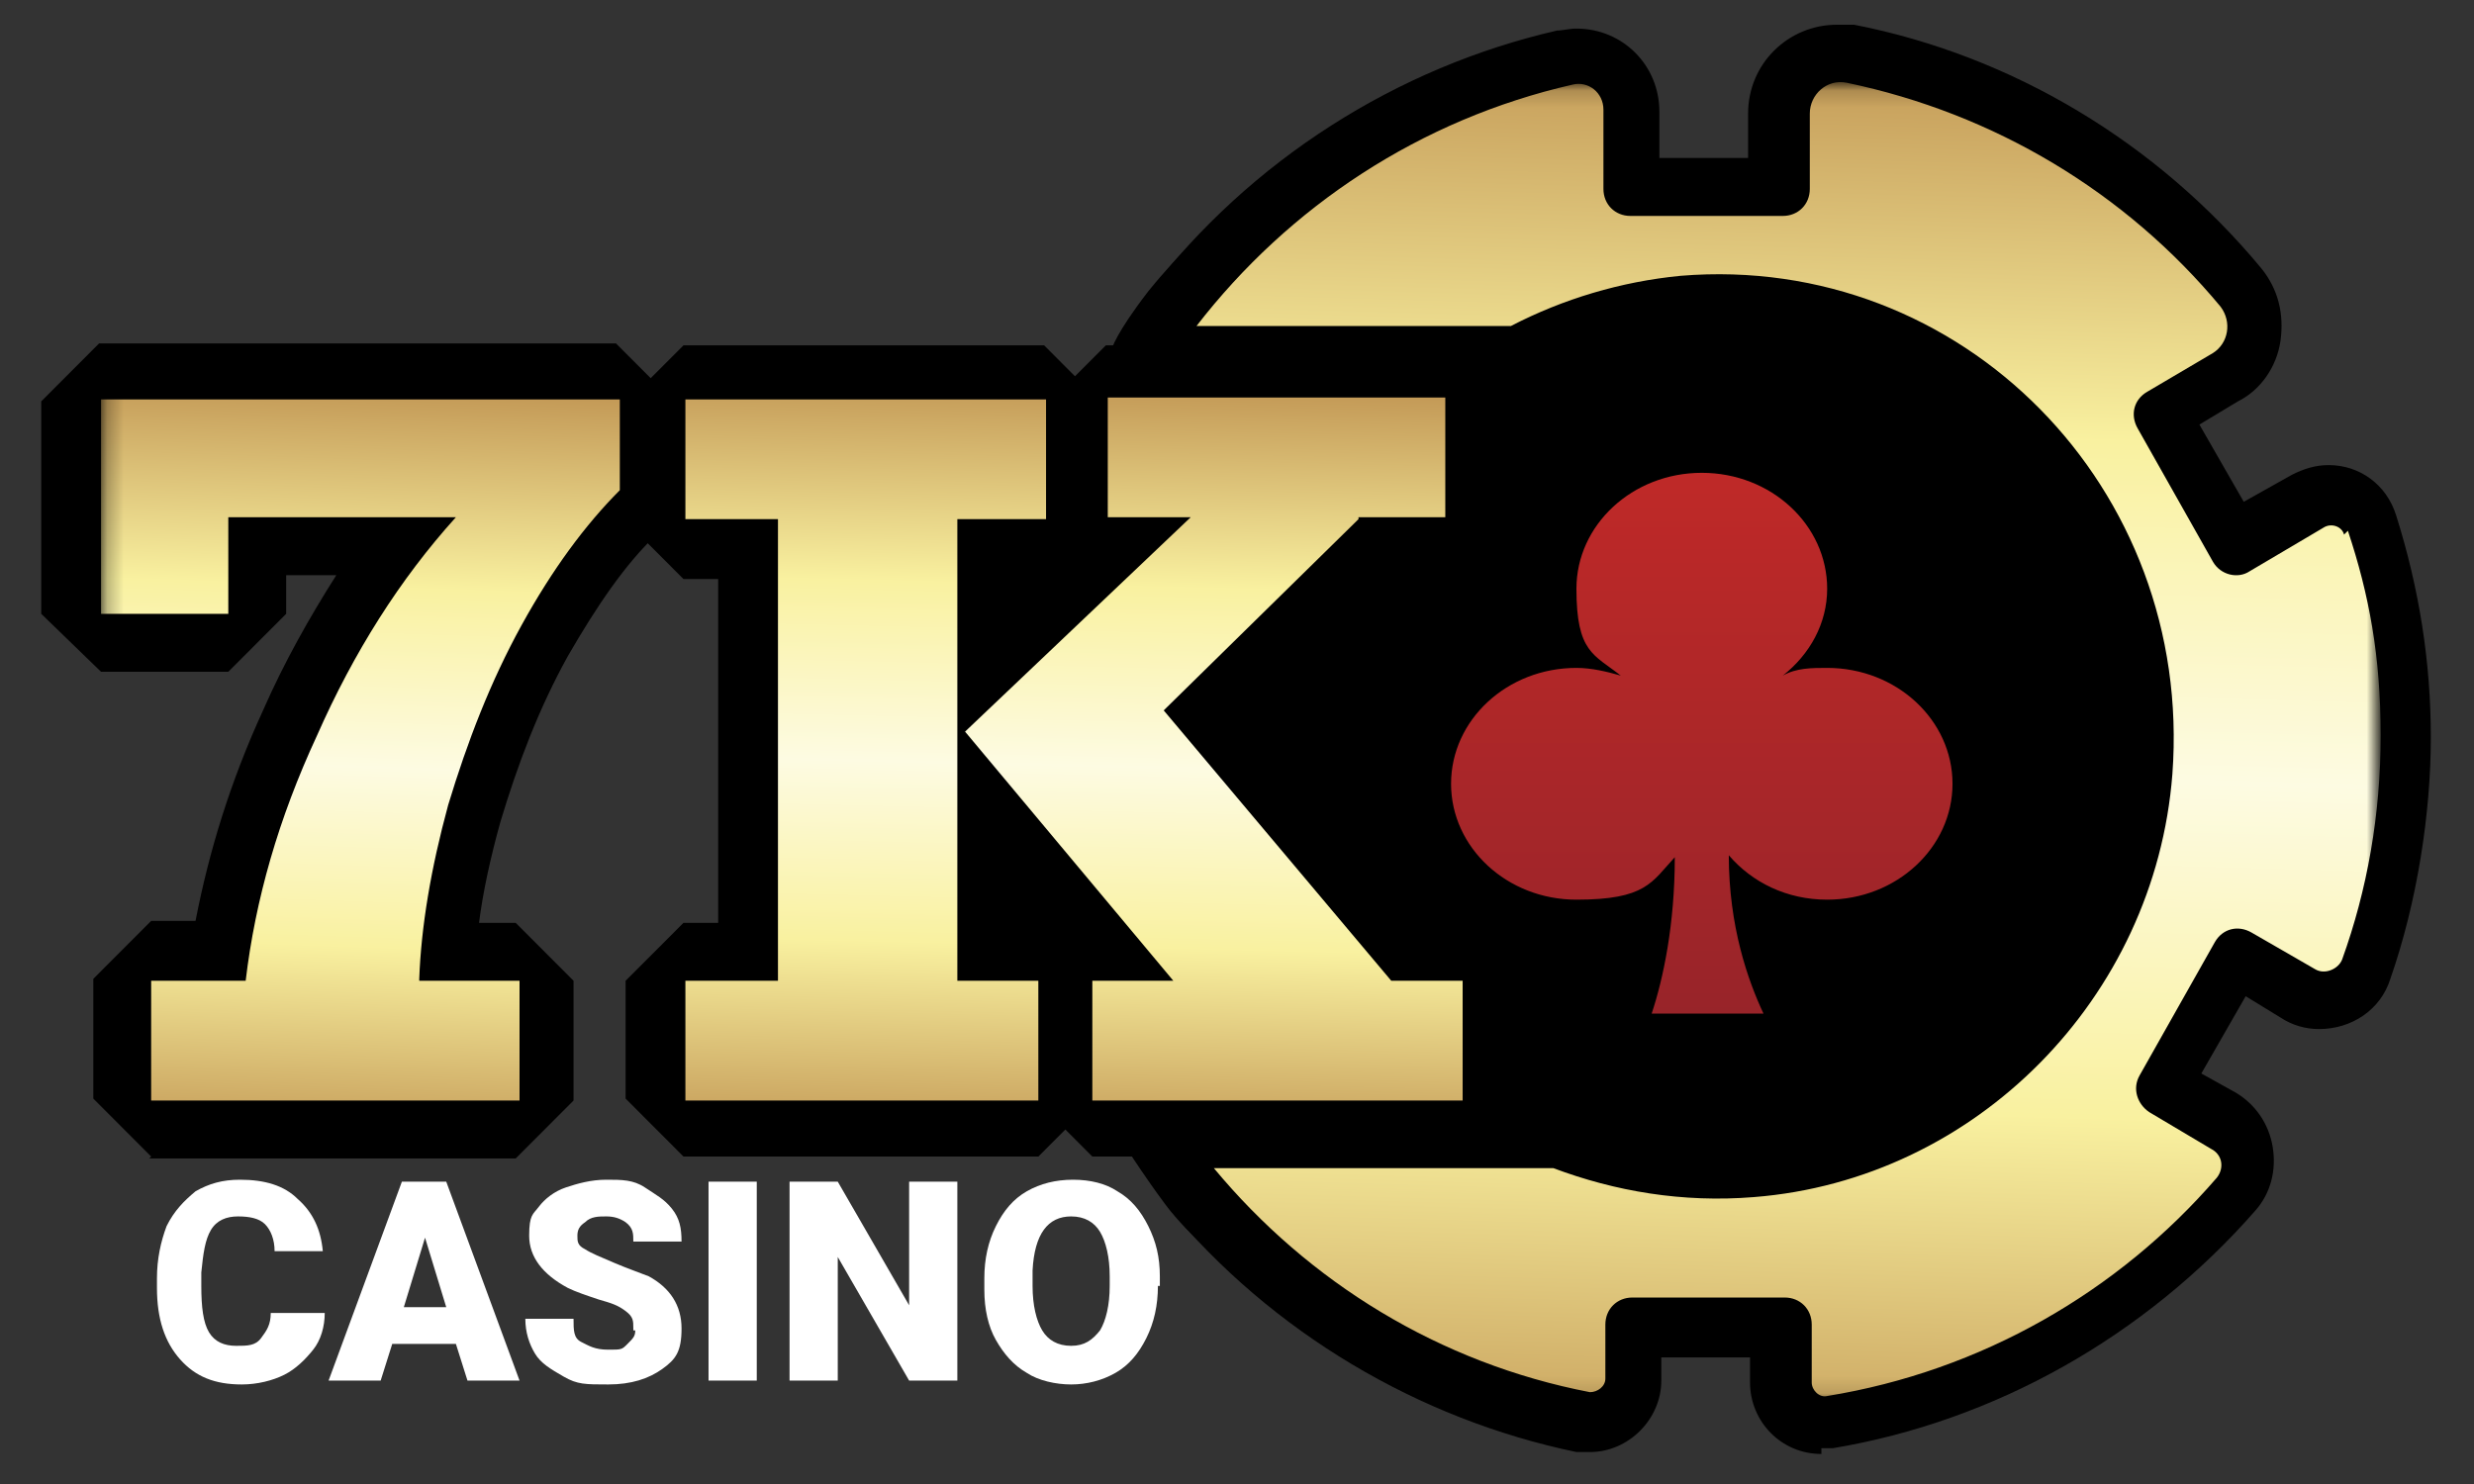
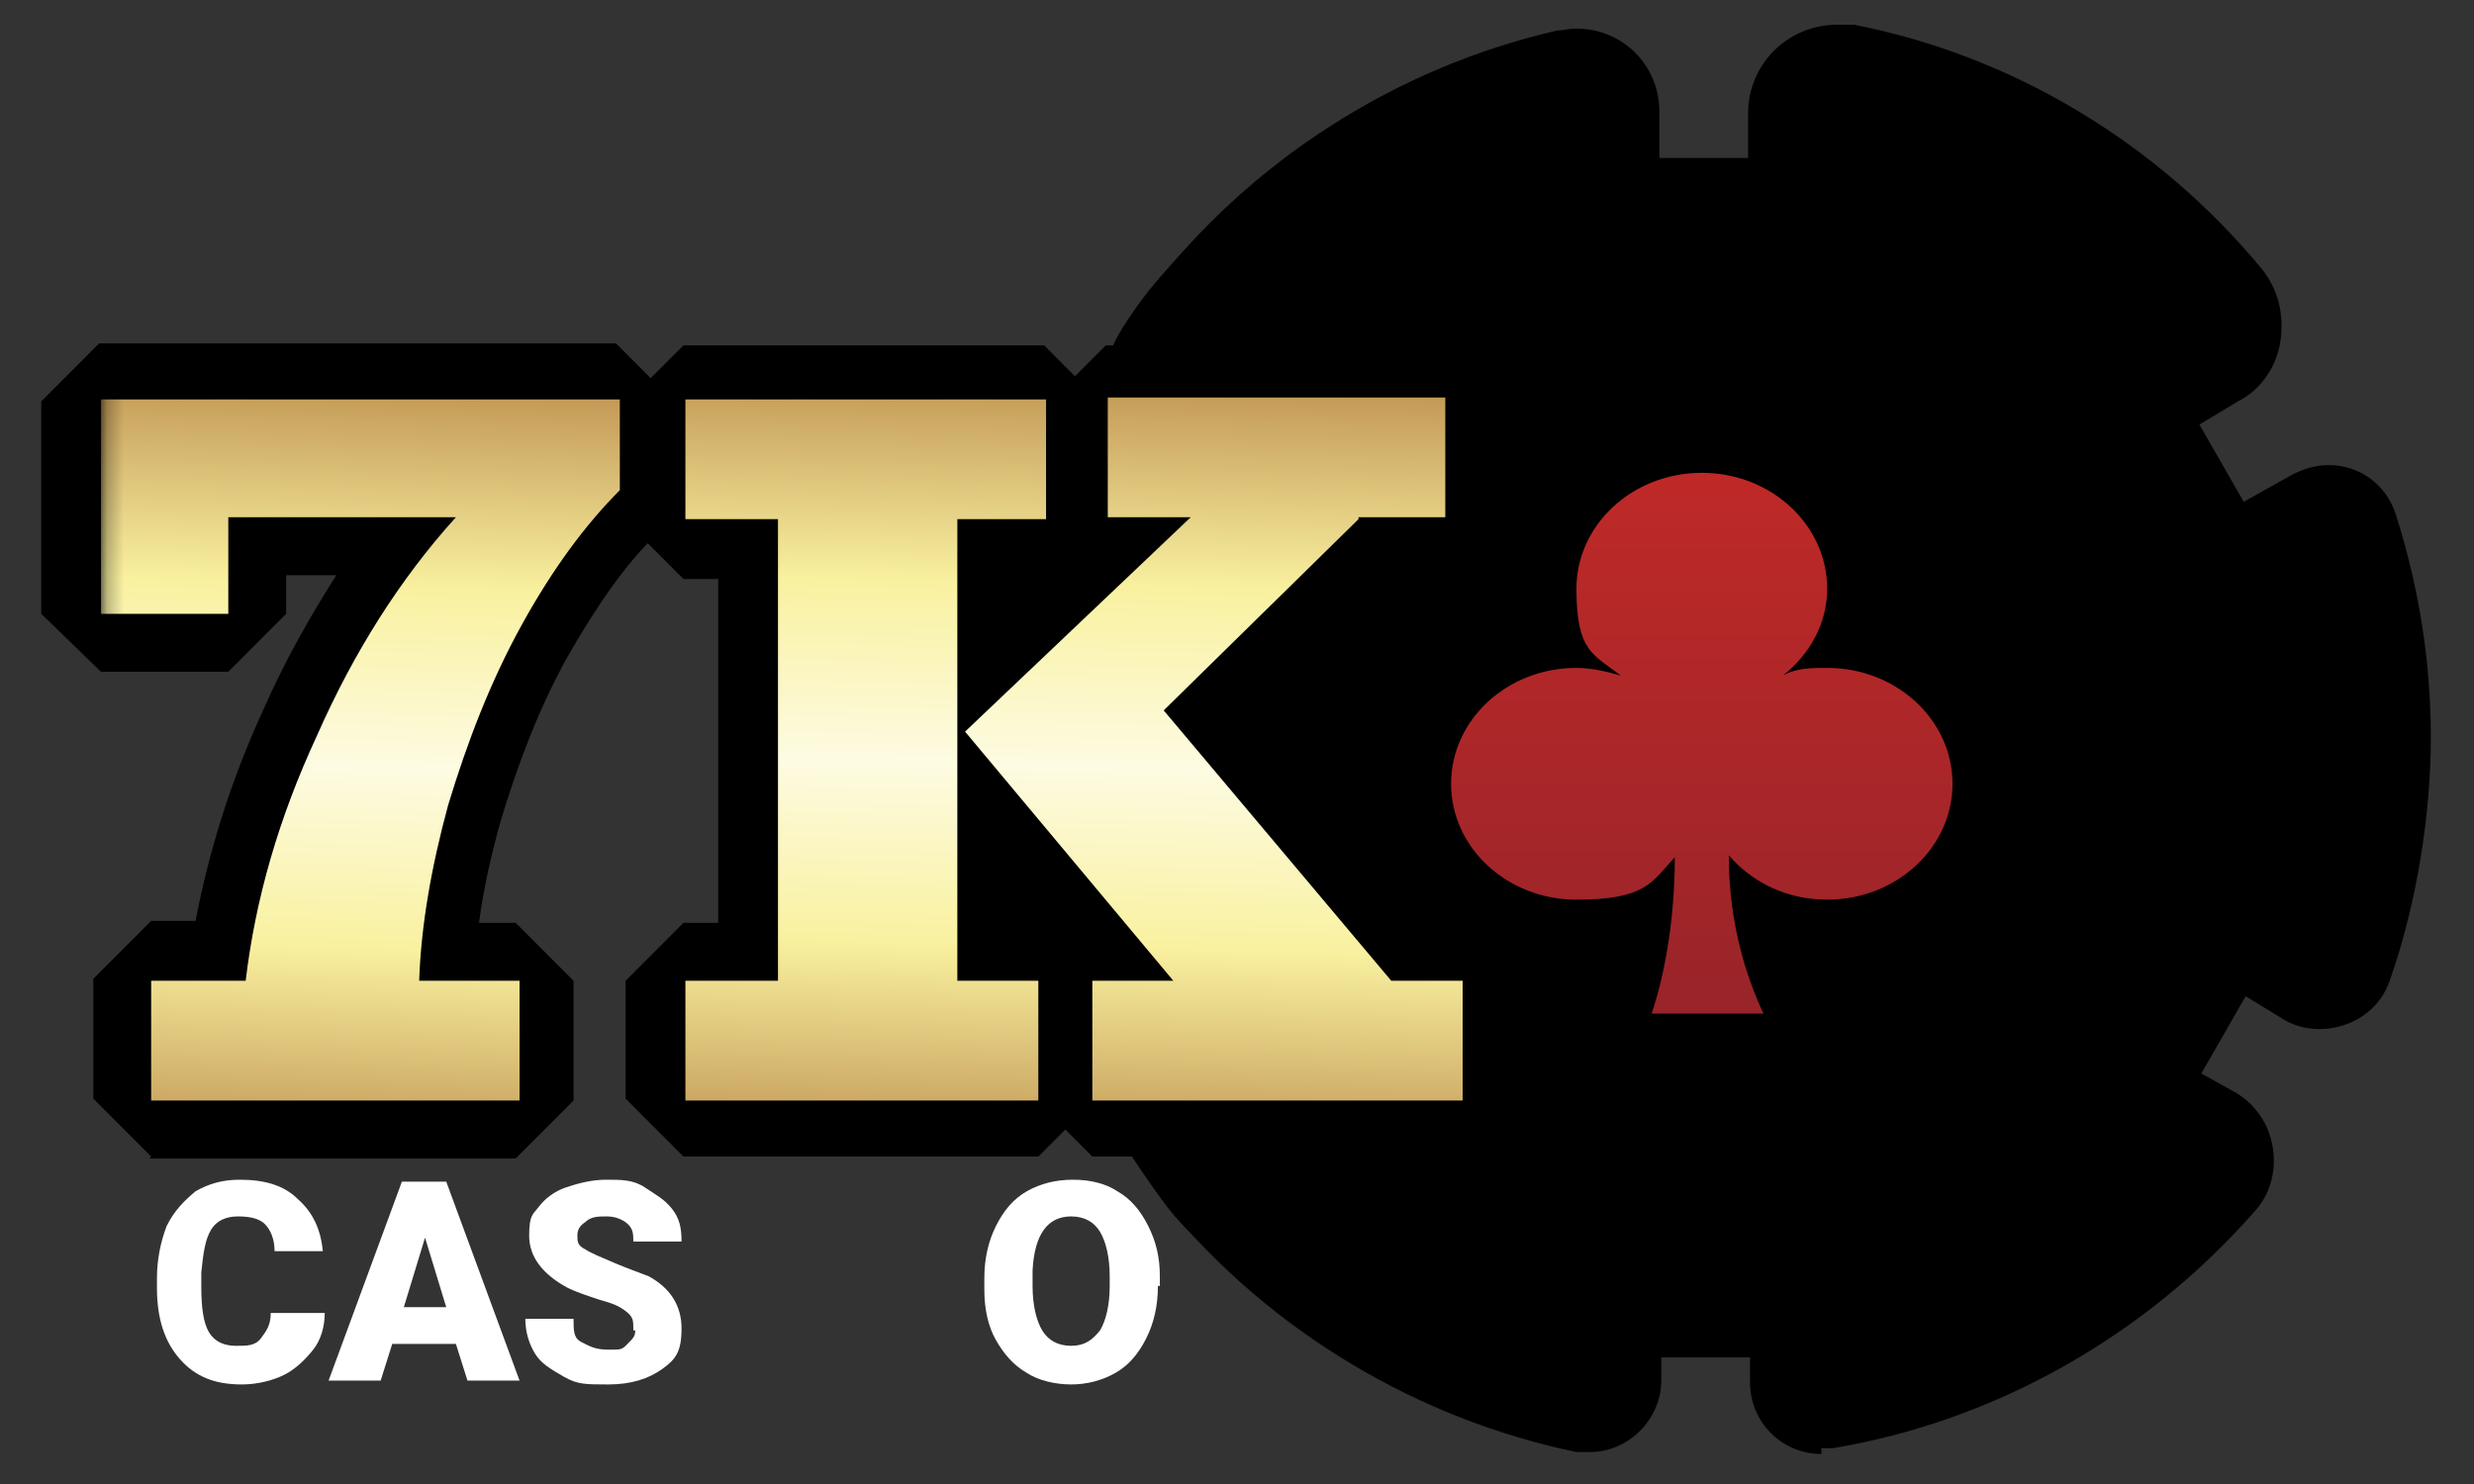
<svg xmlns="http://www.w3.org/2000/svg" width="150" height="90" viewBox="0 0 150 90" fill="none">
  <rect x="0" y="0" width="150" height="90" fill="#333333" stroke="none" />
  <g clip-path="url(#clip0_35_184)">
    <path d="M104 32.189H44.947V66.743H104V32.189Z" fill="black" />
    <path d="M131.948 17.782H78.04V74.006H131.948V17.782Z" fill="black" />
    <path d="M9.165 70.141L5.657 66.626V59.364L9.165 55.85H11.855C12.673 51.633 13.96 47.416 15.948 43.083C17.234 40.154 18.754 37.46 20.391 34.883H17.351V37.226L13.843 40.74H6.125L2.5 37.226V24.341L6.008 20.827H37.347L40.855 24.341V29.846L39.802 32.423C37.931 34.18 36.177 36.757 34.423 39.803C32.669 42.965 31.383 46.362 30.331 49.876C29.746 51.985 29.278 54.093 29.044 55.967H31.266L34.774 59.481V66.744L31.266 70.258H9.048L9.165 70.141Z" fill="black" />
    <path d="M41.44 70.141L37.931 66.626V59.481L41.44 55.967H43.544V35.117H41.44L37.931 31.604V24.458L41.44 20.944H63.306L65.177 22.819L67.048 20.944H87.512L91.02 24.458V31.604L87.512 35.117H83.887L75.351 43.434L85.992 55.967H88.681L92.189 59.481V66.626L88.681 70.141H66.23L64.593 68.501L62.956 70.141H41.44ZM62.839 55.85L64.476 57.49L61.319 53.625V55.967H62.722L62.839 55.85ZM61.552 36.523L63.19 35H61.552V36.523Z" fill="black" />
    <path d="M110.432 88.179C107.976 88.179 106.105 86.188 106.105 83.845V82.322H100.726V83.728C100.726 86.071 98.738 88.062 96.399 88.062H95.581C85.992 86.071 77.105 80.799 70.79 73.186L73.48 67.446H94.061L95.347 67.681C98.153 68.735 100.96 69.32 104 69.32C107.04 69.32 105.286 69.32 105.988 69.32C117.682 68.383 127.153 58.778 128.089 46.948C128.674 40.037 126.335 33.36 121.657 28.324C117.097 23.287 110.782 20.593 104 20.593C97.218 20.593 102.714 20.593 102.012 20.593C98.972 20.827 95.932 21.764 93.008 23.17L91.371 23.521H72.427L69.621 17.782C75.819 9.699 84.706 4.077 94.411 1.851C94.762 1.851 95.113 1.734 95.581 1.734C98.387 1.734 100.609 3.96 100.609 6.771V9.582H105.988V6.888C105.988 3.843 108.444 1.5 111.367 1.5C114.29 1.5 112.069 1.5 112.419 1.5C122.008 3.374 130.778 8.645 137.093 16.259C138.145 17.547 138.496 19.07 138.262 20.71C138.028 22.233 137.093 23.638 135.69 24.341L133.351 25.747L136.04 30.432L138.964 28.792C139.665 28.441 140.367 28.206 141.186 28.206C143.057 28.206 144.694 29.378 145.278 31.252C146.682 35.703 147.383 40.154 147.383 44.722C147.383 49.291 146.565 54.679 144.928 59.364C144.343 61.238 142.589 62.41 140.601 62.41C139.782 62.41 138.964 62.175 138.262 61.707L136.157 60.418L133.468 65.104L135.573 66.275C136.742 66.978 137.561 68.149 137.794 69.555C138.028 70.96 137.678 72.366 136.742 73.42C130.077 81.034 120.956 86.188 111.133 87.828H110.432V88.179Z" fill="black" />
    <path d="M71.725 20.359L72.661 15.791L74.298 12.862C73.597 13.448 71.609 15.205 69.621 17.665C67.633 20.242 67.399 21.179 67.399 21.179L71.609 21.882V20.242L71.725 20.359Z" fill="black" />
    <path d="M73.713 73.303C73.713 73.069 72.661 70.609 72.778 70.492C72.778 70.258 72.778 68.384 72.778 68.266C72.778 68.149 70.205 68.032 70.088 68.032C69.972 68.032 67.867 68.969 67.867 68.969C67.867 68.969 69.27 71.195 70.673 73.069C72.076 74.943 74.649 77.052 74.649 77.052C74.649 77.052 73.597 73.537 73.48 73.303H73.597H73.713Z" fill="black" />
    <mask id="mask0_35_184" style="mask-type:luminance" maskUnits="userSpaceOnUse" x="6" y="5" width="139" height="80">
      <path d="M144.108 5.133H6.241V84.901H144.108V5.133Z" fill="white" />
    </mask>
    <g mask="url(#mask0_35_184)">
      <path d="M25.419 59.481H31.5V66.744H9.165V59.481H14.895C15.479 54.562 16.883 49.642 19.221 44.605C21.443 39.569 24.25 35.118 27.641 31.369H13.842V37.226H6.125V24.224H37.58V29.729C35.475 31.838 33.487 34.532 31.616 37.929C29.745 41.326 28.342 44.957 27.173 48.822C26.12 52.688 25.536 56.202 25.419 59.364V59.481Z" fill="url(#paint0_linear_35_184)" />
      <path d="M58.044 31.486V59.481H62.955V66.744H41.556V59.481H47.169V31.486H41.556V24.224H63.423V31.486H58.044ZM82.366 31.486L70.556 43.083L84.354 59.481H88.681V66.744H66.229V59.481H71.141L58.512 44.371L72.193 31.369H67.165V24.107H87.629V31.369H82.366V31.486Z" fill="url(#paint1_linear_35_184)" />
      <path d="M110.782 40.506C109.846 40.506 108.911 40.506 108.092 40.974C109.729 39.686 110.782 37.812 110.782 35.703C110.782 31.838 107.391 28.675 103.181 28.675C98.971 28.675 95.58 31.838 95.58 35.703C95.58 39.569 96.632 39.686 98.27 40.974C97.451 40.74 96.516 40.506 95.58 40.506C91.37 40.506 87.979 43.668 87.979 47.534C87.979 51.399 91.37 54.562 95.58 54.562C99.79 54.562 100.141 53.508 101.544 51.985C101.544 56.085 100.842 59.364 100.141 61.473H106.923C105.987 59.481 104.818 56.202 104.818 51.868C106.221 53.508 108.326 54.562 110.782 54.562C114.991 54.562 118.382 51.399 118.382 47.534C118.382 43.668 114.991 40.506 110.782 40.506Z" fill="url(#paint2_linear_35_184)" />
-       <path d="M142.121 32.423C142.004 31.955 141.419 31.721 140.951 31.955L136.391 34.649C135.689 35.117 134.637 34.883 134.169 34.063L129.608 25.981C129.141 25.161 129.375 24.224 130.193 23.756L134.169 21.413C135.104 20.827 135.338 19.539 134.637 18.602C128.907 11.691 120.955 6.888 111.951 5.014C110.782 4.78 109.729 5.717 109.729 6.888V11.457C109.729 12.394 109.028 13.096 108.092 13.096H98.854C97.919 13.096 97.217 12.394 97.217 11.457V6.654C97.217 5.6 96.282 4.897 95.346 5.131C86.109 7.24 78.157 12.511 72.544 19.773H91.604C94.762 18.133 98.27 17.079 101.895 16.727C118.967 15.322 133 29.612 131.713 46.948C130.661 60.536 119.786 71.546 106.338 72.6C102.012 72.952 97.919 72.249 94.177 70.843H73.596C79.326 77.754 87.278 82.674 96.399 84.431C96.867 84.431 97.334 84.079 97.334 83.611V80.331C97.334 79.394 98.036 78.691 98.971 78.691H108.209C109.145 78.691 109.846 79.394 109.846 80.331V83.845C109.846 84.314 110.314 84.782 110.782 84.665C120.137 83.142 128.439 78.34 134.403 71.429C134.871 70.843 134.754 70.023 134.052 69.672L130.31 67.447C129.608 66.978 129.258 66.041 129.725 65.221L134.286 57.139C134.754 56.319 135.689 56.084 136.508 56.553L140.367 58.779C140.951 59.13 141.77 58.779 142.004 58.193C143.524 53.976 144.342 49.408 144.342 44.605C144.342 39.803 143.641 36.055 142.354 32.189L142.121 32.423Z" fill="url(#paint3_linear_35_184)" />
    </g>
    <path d="M19.689 79.629C19.689 80.448 19.455 81.269 18.988 81.854C18.52 82.44 17.935 83.025 17.234 83.377C16.532 83.728 15.597 83.963 14.661 83.963C13.024 83.963 11.855 83.494 10.919 82.44C9.984 81.386 9.516 79.98 9.516 78.106V77.52C9.516 76.349 9.75 75.295 10.101 74.358C10.568 73.421 11.153 72.835 11.855 72.249C12.673 71.781 13.492 71.546 14.544 71.546C16.064 71.546 17.234 71.898 18.052 72.718C18.988 73.538 19.455 74.592 19.572 75.88H16.649C16.649 75.177 16.415 74.592 16.064 74.24C15.713 73.889 15.129 73.772 14.427 73.772C13.726 73.772 13.141 74.006 12.79 74.592C12.439 75.177 12.322 75.998 12.205 77.169V77.989C12.205 79.277 12.322 80.214 12.673 80.8C13.024 81.386 13.609 81.62 14.31 81.62C15.012 81.62 15.48 81.62 15.83 81.151C16.181 80.683 16.415 80.331 16.415 79.629H19.689Z" fill="white" />
    <path d="M27.758 81.503H23.782L23.08 83.728H19.923L24.367 71.664H27.056L31.5 83.728H28.343L27.641 81.503H27.758ZM24.484 79.277H27.056L25.77 75.061L24.484 79.277Z" fill="white" />
    <path d="M38.399 80.566C38.399 80.097 38.399 79.863 37.931 79.511C37.464 79.16 37.113 79.043 36.294 78.809C35.593 78.574 34.891 78.34 34.423 78.106C32.903 77.286 32.084 76.232 32.084 74.943C32.084 73.655 32.318 73.655 32.669 73.186C33.02 72.718 33.605 72.249 34.306 72.015C35.008 71.781 35.826 71.546 36.762 71.546C37.697 71.546 38.399 71.546 39.101 72.015C39.802 72.484 40.27 72.718 40.738 73.303C41.205 73.889 41.322 74.475 41.322 75.295H38.399C38.399 74.826 38.399 74.475 37.931 74.123C37.58 73.889 37.23 73.772 36.762 73.772C36.294 73.772 35.826 73.772 35.476 74.123C35.125 74.358 35.008 74.592 35.008 74.943C35.008 75.295 35.008 75.529 35.476 75.763C35.826 75.998 36.411 76.232 37.23 76.583C38.048 76.934 38.75 77.169 39.334 77.403C40.621 78.106 41.322 79.16 41.322 80.566C41.322 81.971 40.972 82.44 40.153 83.025C39.334 83.611 38.282 83.963 36.879 83.963C35.476 83.963 35.008 83.963 34.189 83.494C33.371 83.025 32.786 82.674 32.435 82.088C32.084 81.503 31.851 80.8 31.851 79.98H34.774C34.774 80.683 34.774 81.151 35.242 81.386C35.709 81.62 36.06 81.854 36.879 81.854C37.697 81.854 37.697 81.854 38.048 81.503C38.399 81.151 38.516 81.034 38.516 80.683H38.399V80.566Z" fill="white" />
-     <path d="M45.883 83.728H42.959V71.664H45.883V83.728Z" fill="white" />
-     <path d="M58.044 83.728H55.121L50.794 76.232V83.728H47.871V71.664H50.794L55.121 79.16V71.664H58.044V83.728Z" fill="white" />
    <path d="M70.205 77.989C70.205 79.16 69.972 80.214 69.504 81.151C69.036 82.088 68.451 82.791 67.633 83.26C66.814 83.728 65.879 83.963 64.943 83.963C64.008 83.963 62.955 83.728 62.254 83.26C61.435 82.791 60.85 82.088 60.383 81.269C59.915 80.449 59.681 79.394 59.681 78.223V77.52C59.681 76.349 59.915 75.295 60.383 74.358C60.85 73.421 61.435 72.718 62.254 72.249C63.072 71.781 64.008 71.546 65.06 71.546C66.113 71.546 67.048 71.781 67.75 72.249C68.568 72.718 69.153 73.421 69.621 74.358C70.088 75.295 70.322 76.232 70.322 77.403V77.989H70.205ZM67.282 77.403C67.282 76.232 67.048 75.295 66.697 74.709C66.347 74.123 65.762 73.772 64.943 73.772C63.54 73.772 62.721 74.826 62.605 77.052V77.989C62.605 79.16 62.838 80.097 63.189 80.683C63.54 81.269 64.125 81.62 64.943 81.62C65.762 81.62 66.23 81.269 66.697 80.683C67.048 80.097 67.282 79.16 67.282 77.989V77.403Z" fill="white" />
  </g>
  <defs>
    <linearGradient id="paint0_linear_35_184" x1="20.274" y1="73.655" x2="22.151" y2="19.305" gradientUnits="userSpaceOnUse">
      <stop stop-color="#B07A3C" />
      <stop offset="0.3" stop-color="#F9F1A0" />
      <stop offset="0.5" stop-color="#FDFBE2" />
      <stop offset="0.7" stop-color="#F9F1A0" />
      <stop offset="1" stop-color="#B07A3C" />
    </linearGradient>
    <linearGradient id="paint1_linear_35_184" x1="64.475" y1="73.654" x2="65.766" y2="19.187" gradientUnits="userSpaceOnUse">
      <stop stop-color="#B07A3C" />
      <stop offset="0.3" stop-color="#F9F1A0" />
      <stop offset="0.5" stop-color="#FDFBE2" />
      <stop offset="0.7" stop-color="#F9F1A0" />
      <stop offset="1" stop-color="#B07A3C" />
    </linearGradient>
    <linearGradient id="paint2_linear_35_184" x1="103.181" y1="28.675" x2="103.181" y2="61.473" gradientUnits="userSpaceOnUse">
      <stop stop-color="#BF2928" />
      <stop offset="1" stop-color="#982429" />
    </linearGradient>
    <linearGradient id="paint3_linear_35_184" x1="106.572" y1="97.901" x2="109.505" y2="-4.473" gradientUnits="userSpaceOnUse">
      <stop stop-color="#B07A3C" />
      <stop offset="0.3" stop-color="#F9F1A0" />
      <stop offset="0.5" stop-color="#FDFBE2" />
      <stop offset="0.7" stop-color="#F9F1A0" />
      <stop offset="1" stop-color="#B07A3C" />
    </linearGradient>
    <clipPath id="clip0_35_184">
      <rect width="145" height="86.679" fill="white" transform="translate(2.5 1.5)" />
    </clipPath>
  </defs>
</svg>